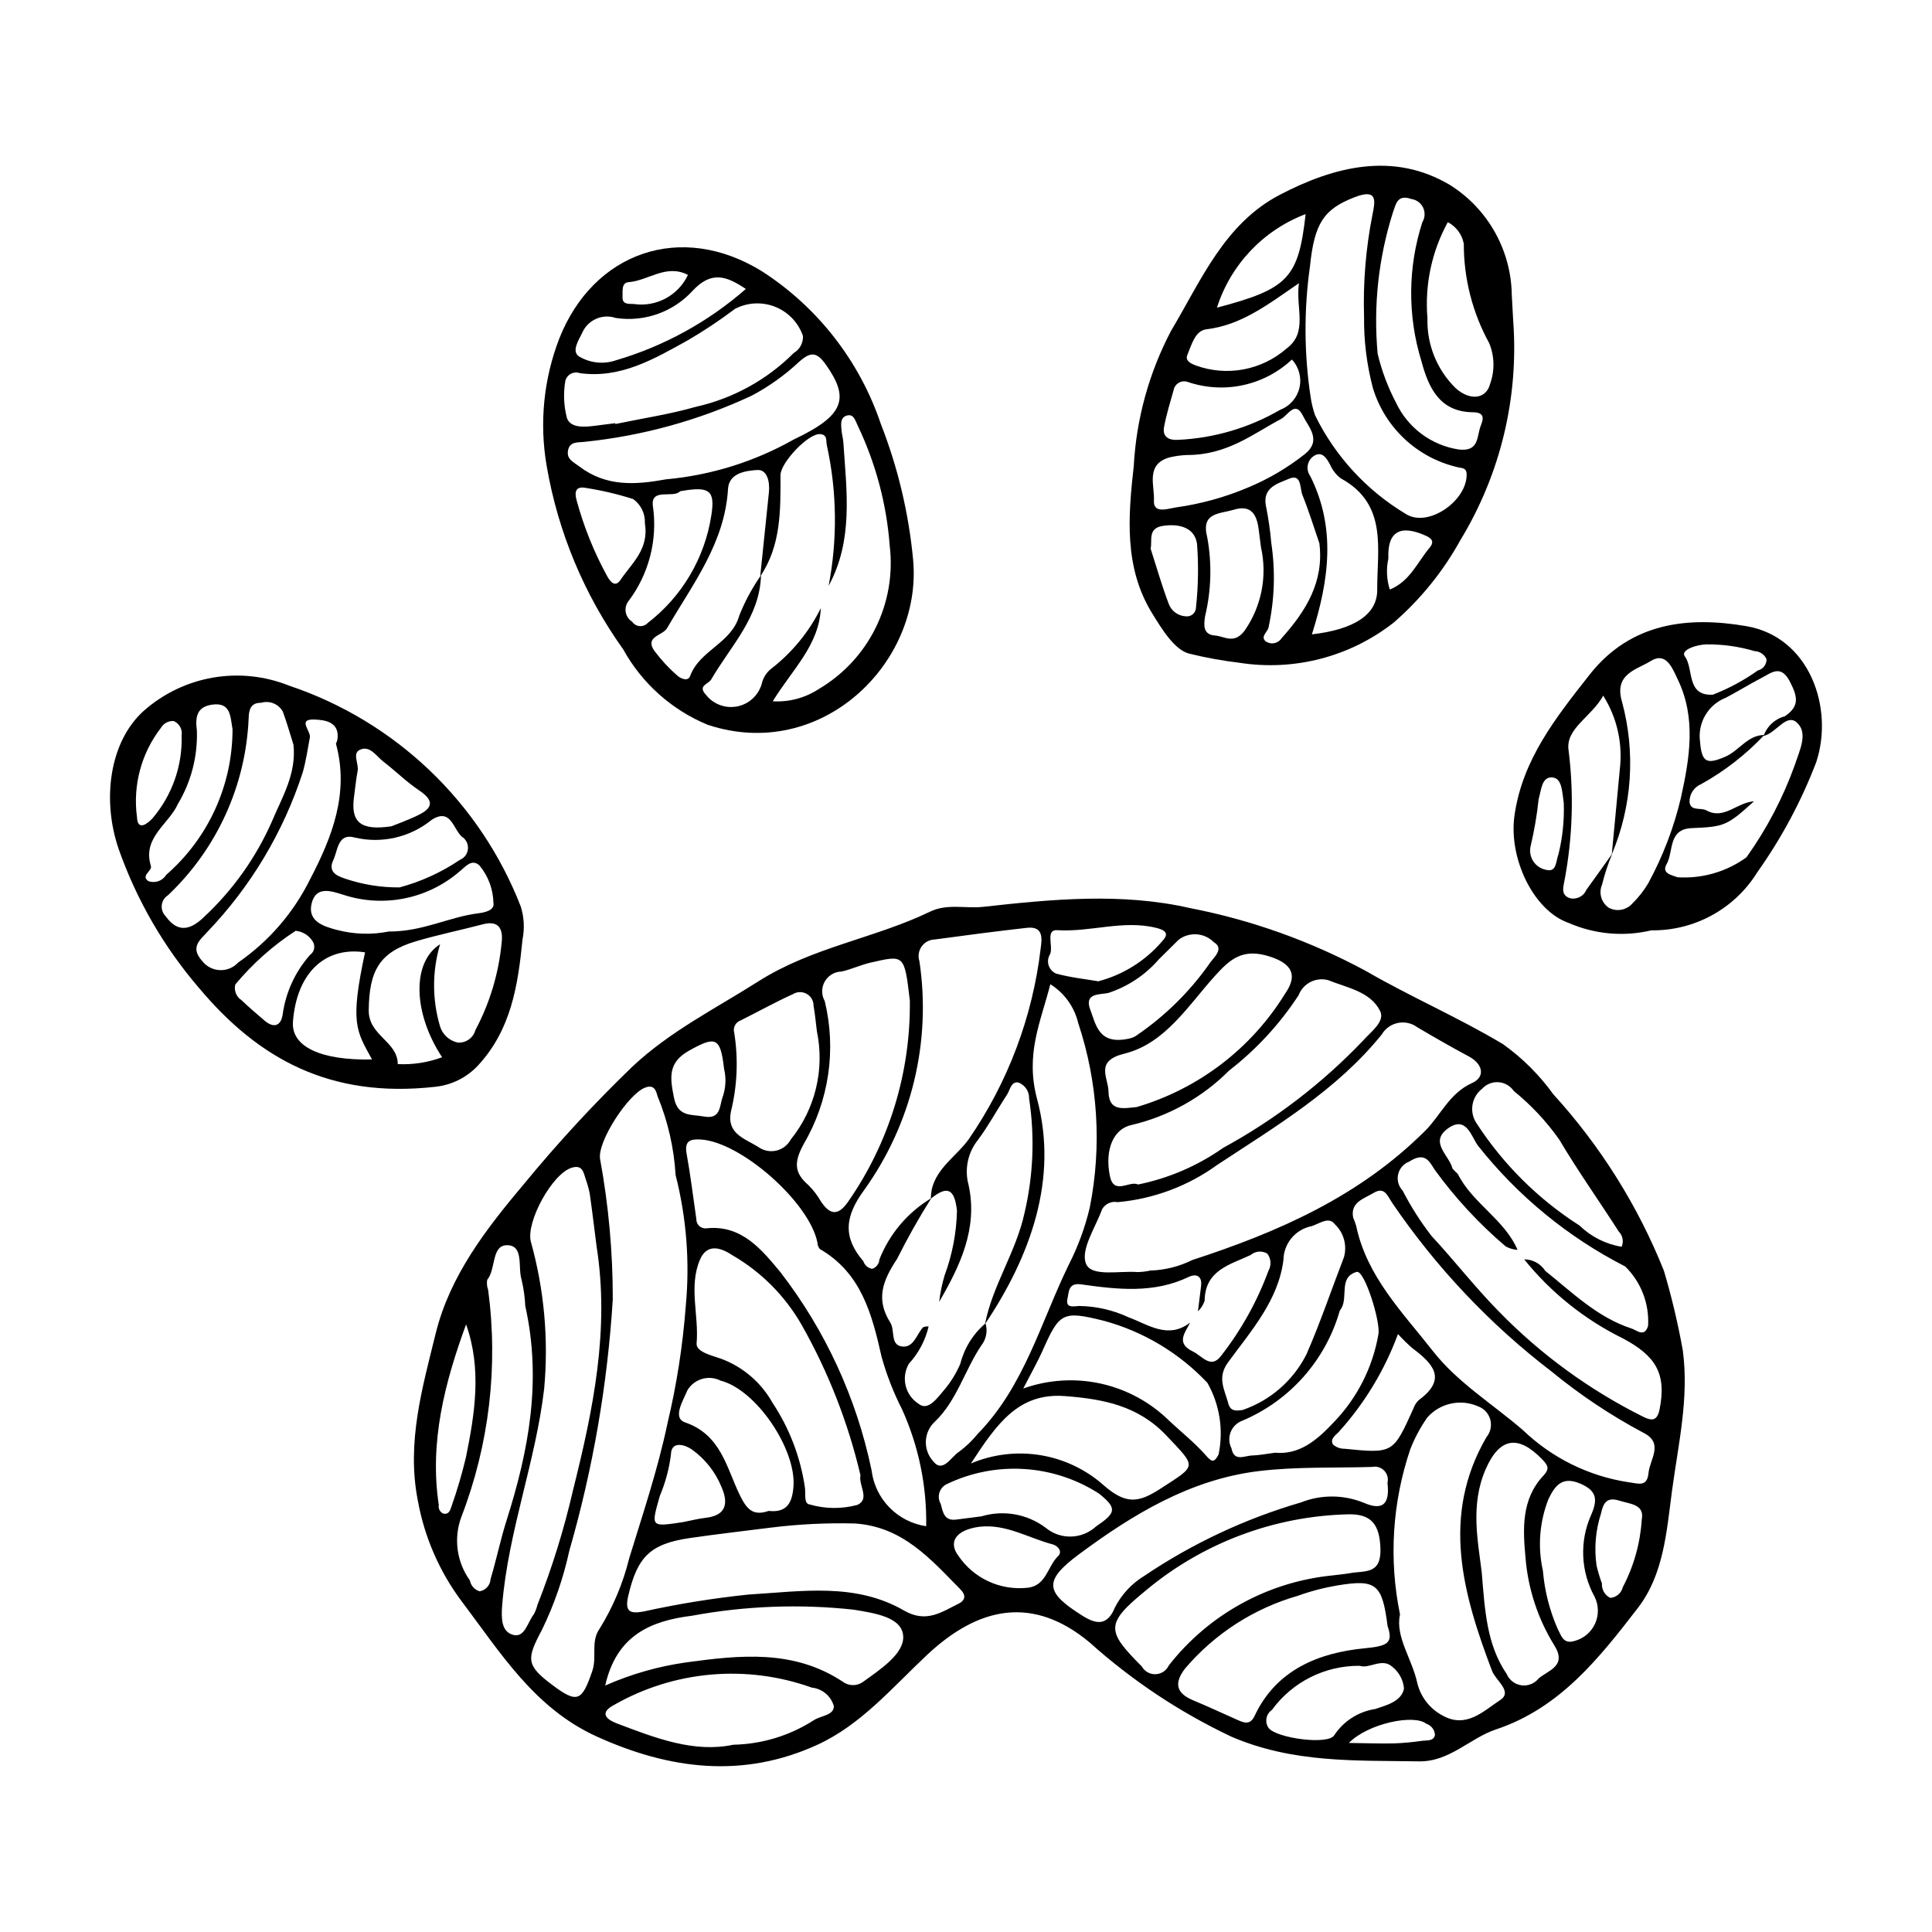
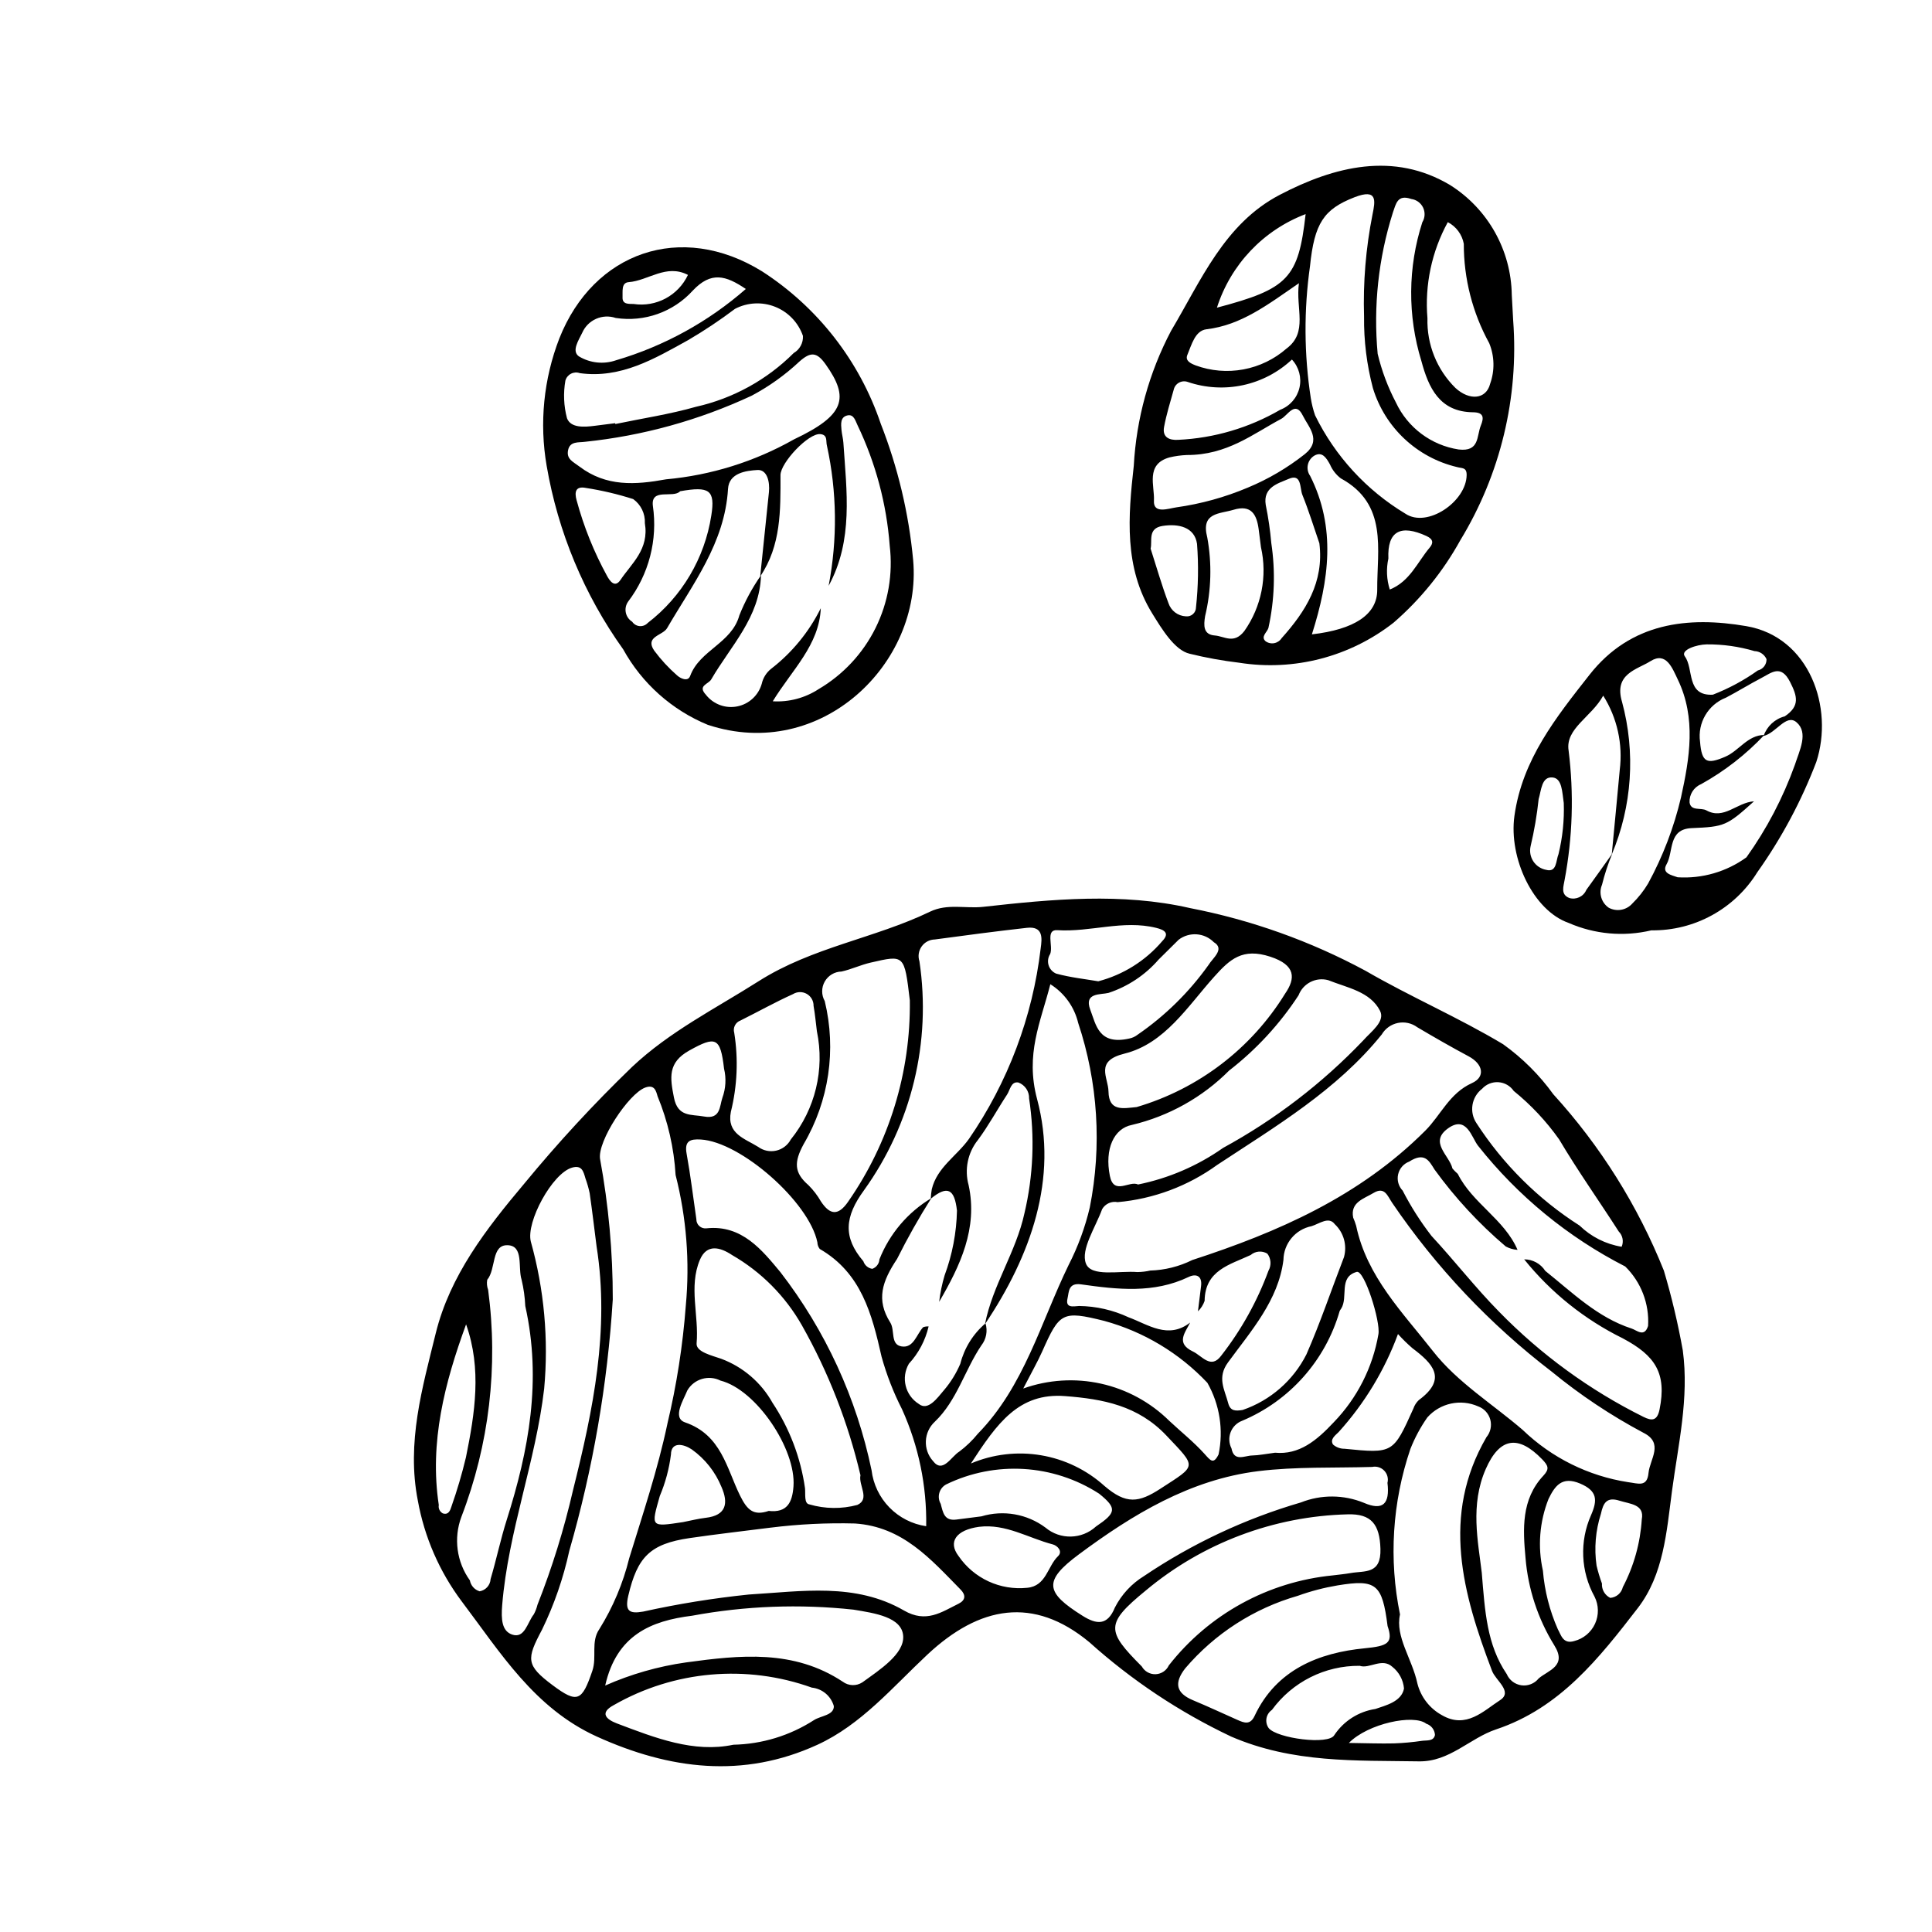
<svg xmlns="http://www.w3.org/2000/svg" fill="#000000" width="800px" height="800px" version="1.1" viewBox="144 144 512 512">
  <g>
    <path d="m589.96 501.88c1.703 12.672-1.234 24.965-2.875 37.328-1.426 10.762-2.199 22.074-9.055 30.953-10.207 13.219-20.605 26.488-37.543 32.141-6.973 2.328-12.328 8.609-20.43 8.477-16.855-0.277-33.422 0.512-49.855-6.598v-0.004c-13.648-6.469-26.285-14.883-37.516-24.98-14.832-12.289-29.133-9.594-42.91 3.285-9.188 8.59-17.516 18.566-29.168 23.906-19.652 9.004-39.125 6.574-58.418-2.168-16.57-7.512-25.535-22.215-35.84-35.852v0.004c-5.898-7.883-9.879-17.031-11.625-26.723-3.023-15.375 1.203-29.879 4.75-44.309 3.762-15.301 13.422-27.742 23.391-39.582 8.938-10.867 18.488-21.215 28.609-30.984 9.992-9.426 22.109-15.465 33.547-22.727 14.273-9.062 30.727-11.344 45.441-18.441 4.617-2.227 9.418-0.762 14.113-1.285 18.25-2.031 36.723-3.797 54.77 0.328 16.262 3.152 31.949 8.758 46.531 16.617 11.914 6.91 24.668 12.395 36.473 19.473h-0.004c5.121 3.668 9.613 8.141 13.293 13.25 12.488 13.699 22.414 29.531 29.305 46.742 2.066 6.949 3.738 14.012 5.016 21.148zm-130.55-7.398c-1.34 2.707-3.902 5.477 0.734 7.684 2.441 1.164 4.762 4.801 7.496 1.09 5.316-6.812 9.543-14.41 12.527-22.523 0.801-1.426 0.684-3.195-0.309-4.504-1.398-0.848-3.184-0.699-4.426 0.367-5.516 2.578-12.105 4.019-12.195 12.145-0.363 1.051-0.969 2.008-1.77 2.781 0.273-2.227 0.539-4.453 0.824-6.676 0.355-2.773-1.344-3.371-3.277-2.445-9.277 4.449-18.918 3.324-28.527 1.969-3.426-0.484-3.191 2.051-3.582 3.719-0.617 2.644 1.52 2.109 3.055 2.012h0.004c4.531 0.055 8.996 1.074 13.105 2.992 5.191 1.902 10.492 5.953 16.34 1.391zm86.758-19.254c-1.098-0.07-2.164-0.379-3.129-0.902-7.086-6.019-13.426-12.867-18.879-20.398-1.461-2.344-2.625-4.684-6.707-2.09-1.484 0.562-2.586 1.832-2.934 3.379-0.348 1.547 0.102 3.164 1.199 4.309 2.176 4.234 4.738 8.258 7.656 12.02 6.098 6.566 11.609 13.691 17.891 20.066 11.102 11.383 24.047 20.812 38.285 27.887 2.188 1.078 3.637 1.098 4.258-2.012 1.902-9.512-1.082-14.199-9.707-18.785v-0.004c-10.148-4.992-19.082-12.145-26.176-20.957 2.262 0 4.363 1.148 5.582 3.051 7.184 5.746 13.844 12.355 22.887 15.285 1.367 0.441 3.375 2.449 4.359-0.676l0.004-0.004c0.359-5.883-1.852-11.633-6.055-15.766-15.148-7.746-28.457-18.66-39.016-32.008-1.695-2.168-3.008-8.113-7.922-4.609-5.156 3.68 0.324 7.125 1.152 10.656l0.004 0.004c0.434 0.508 0.906 0.984 1.41 1.422 3.894 7.809 12.348 12.02 15.836 20.133zm-141.14 19.684c2.008-10.324 8.246-19.141 10.465-29.406v0.004c2.352-9.965 2.769-20.285 1.227-30.406 0.059-1.867-1.078-3.566-2.828-4.227-1.969-0.352-2.195 1.961-3.008 3.199-2.625 3.992-4.902 8.234-7.746 12.059v-0.004c-2.68 3.359-3.586 7.797-2.445 11.941 2.484 11.449-2.234 21.367-7.805 30.926v-0.004c0.277-2.375 0.758-4.723 1.445-7.016 2.039-5.492 3.148-11.293 3.273-17.152-0.641-5.723-2.5-6.785-6.945-3.144 0.035-0.844 0.125-1.688 0.27-2.523 1.387-5.801 6.633-8.812 9.84-13.324v0.004c10.352-15.035 16.879-32.367 19.016-50.492 0.395-2.789 0.691-5.949-3.672-5.461-8.141 0.91-16.266 1.992-24.387 3.086-1.395 0.031-2.688 0.723-3.488 1.859-0.805 1.141-1.02 2.59-0.582 3.914 3.195 21.367-2.074 43.137-14.684 60.68-5.121 7.012-5.637 12.441-0.176 18.82 0.344 1.062 1.258 1.844 2.363 2.012 1.082-0.379 1.832-1.371 1.895-2.516 2.68-6.766 7.512-12.465 13.75-16.211-3.293 5.211-6.32 10.582-9.074 16.098-3.953 5.934-5.621 10.809-1.805 16.852 1.309 2.07-0.047 5.84 2.992 6.336 3.203 0.523 3.945-3.168 5.711-5.078v-0.004c0.465-0.172 0.965-0.246 1.461-0.211-0.863 3.691-2.664 7.098-5.231 9.887-2.137 3.676-0.98 8.379 2.617 10.641 2.461 1.969 4.898-1.535 6.75-3.719v0.004c1.754-2.078 3.188-4.406 4.258-6.906 1.062-4.184 3.398-7.938 6.684-10.734 0.613 2.012 0.203 4.195-1.098 5.848-4.422 6.562-6.484 14.629-12.312 20.203-3.004 2.762-3.223 7.43-0.488 10.461 2.586 3.375 4.801-1.223 6.981-2.543 1.816-1.363 3.453-2.941 4.883-4.703 12.301-12.598 16.656-29.496 24.062-44.727 2.481-4.84 4.363-9.961 5.609-15.258 3.227-16.285 2.168-33.129-3.078-48.883-1.016-4.254-3.668-7.941-7.379-10.262-2.594 10.148-6.695 18.531-3.504 30.465 5.629 21.027-1.641 41.465-13.816 59.617zm-81.988-39.52c-0.426-7.184-2.043-14.242-4.785-20.895-0.387-1.355-0.797-3.184-3.258-2.281-4.434 1.625-12.699 14.23-11.977 18.902 2.262 12.285 3.391 24.754 3.371 37.246-1.402 22.562-5.266 44.902-11.523 66.621-1.57 7.227-3.996 14.242-7.227 20.898-4.125 7.769-4.328 9.383 2.828 14.727 6.562 4.902 7.777 4.215 10.508-3.82 1.262-3.707-0.477-7.723 1.879-11.094 3.598-5.789 6.258-12.113 7.887-18.73 3.625-11.793 7.543-23.426 10.113-35.598l-0.004-0.004c2.465-10.316 4.102-20.816 4.894-31.395 1.082-11.598 0.168-23.293-2.707-34.578zm125.77 25.324-0.004-0.004c3.883-0.113 7.691-1.066 11.168-2.793 22.777-7.414 44.309-16.844 61.754-34.293 4.086-4.09 6.394-9.918 12.355-12.594 3.594-1.613 3-5.023-0.879-7.094-4.606-2.461-9.137-5.066-13.633-7.723v-0.004c-1.473-1.078-3.332-1.484-5.121-1.117-1.789 0.367-3.34 1.473-4.269 3.047-11.906 14.773-28.066 24.32-43.551 34.535v-0.004c-7.754 5.637-16.895 9.059-26.441 9.91-1.625-0.324-3.277 0.418-4.109 1.852-1.77 4.852-5.734 10.707-4.301 14.414 1.406 3.644 8.844 1.867 13.66 2.262 1.133-0.016 2.262-0.148 3.367-0.395zm53.801-14.027h-0.004c0.312 0.707 0.578 1.434 0.793 2.176 2.824 13.465 12.332 22.961 20.328 33.176 6.539 8.355 15.832 14.023 23.852 20.945h-0.004c7.652 7.356 17.383 12.176 27.867 13.801 2.637 0.312 5.066 1.461 5.43-2.43 0.34-3.648 4.195-7.918-1.398-10.68h0.004c-8.598-4.578-16.719-9.992-24.25-16.168-16.383-12.543-30.648-27.633-42.254-44.695-1.32-1.938-2.008-4.441-4.981-2.664-2.586 1.551-6.195 2.465-5.387 6.539zm-113.16 81.773c0.184-10.668-2-21.242-6.394-30.969-2.277-4.453-4.094-9.125-5.43-13.945-2.551-11.297-5.367-22.203-16.395-28.566h0.004c-0.391-0.504-0.605-1.117-0.621-1.75-2.188-10.691-20.312-26.645-30.918-27.25-2.75-0.156-4.363 0.324-3.738 3.754 1.047 5.758 1.734 11.578 2.586 17.371h-0.004c-0.012 0.695 0.281 1.363 0.801 1.828 0.52 0.465 1.219 0.676 1.91 0.582 9.398-1.004 14.789 5.891 19.57 11.625 11.922 15.441 20.18 33.387 24.152 52.484 0.449 3.719 2.113 7.188 4.731 9.867 2.617 2.68 6.043 4.426 9.746 4.969zm-87.344-74.098c-0.602-4.719-1.16-9.441-1.836-14.152v0.004c-0.281-1.34-0.656-2.652-1.125-3.938-0.523-1.781-0.906-3.617-3.578-2.836-5.215 1.527-12.203 14.395-10.898 19.574v0.004c3.543 12.672 4.742 25.883 3.539 38.988-2.25 19.359-9.52 37.77-11.125 57.355-0.312 3.812-0.082 6.894 2.652 7.82 3.34 1.129 4.031-3.25 5.723-5.363 0.434-0.801 0.762-1.652 0.977-2.535 3.894-9.879 7.047-20.035 9.422-30.387 5.32-21.246 9.727-42.48 6.25-64.535zm212.91 97.492c-1.316 5.918 3.211 11.715 4.609 18.285h-0.004c0.906 3.582 3.266 6.629 6.512 8.402 6.426 3.734 11.047-1.172 15.387-3.973 3.5-2.258-1.137-5.184-2.113-7.762-7.789-20.504-13.566-41.129-1.492-61.93v-0.004c1.078-1.289 1.461-3.019 1.031-4.644-0.434-1.625-1.625-2.938-3.203-3.519-4.652-2.07-10.109-0.887-13.488 2.926-1.82 2.602-3.328 5.41-4.492 8.363-4.797 14.117-5.746 29.254-2.746 43.855zm-166.8-23.016c-7.152 0.914-14.324 1.723-21.457 2.766-10.504 1.539-13.852 5.023-16.254 15.27-0.961 4.102 0.273 4.856 3.926 4.215h0.004c9.234-2.043 18.578-3.551 27.984-4.523 14.027-0.844 28.246-3.223 41.156 4.238 5.867 3.391 9.863 0.457 14.434-1.797 1.875-0.926 2.008-2.285 0.543-3.773-7.926-8.059-15.312-16.652-27.988-17.496-7.465-0.195-14.938 0.176-22.348 1.102zm97.367-90.93c8.109-1.641 15.789-4.949 22.555-9.707 13.77-7.512 26.293-17.113 37.121-28.465 2.043-2.34 5.898-5.012 4.469-7.848-2.59-5.133-8.766-6.129-13.746-8.137h-0.004c-3.254-0.879-6.648 0.852-7.844 4.004-4.981 7.625-11.199 14.367-18.395 19.945-7.082 7.109-16.012 12.102-25.777 14.414-4.766 0.938-7.266 6.336-5.84 13.504 1.051 5.262 5.219 1.145 7.461 2.289zm-73.551 77.039c-3.269-13.914-8.5-27.293-15.527-39.734-4.398-7.742-10.785-14.168-18.496-18.609-3.176-2.113-6.711-3.047-8.539 1.281-3 7.121-0.211 14.723-0.863 22.117-0.203 2.289 4.144 3.238 6.519 4.086 5.773 2.152 10.594 6.289 13.598 11.668 4.516 6.809 7.461 14.535 8.609 22.621 0.172 1.512-0.309 4.113 1.172 4.301v0.004c4.137 1.207 8.527 1.258 12.695 0.141 3.461-1.586 0.254-5.199 0.832-7.875zm13.082-125.84c-1.457-12.215-1.422-12.062-10.387-10.008-2.672 0.613-5.121 1.797-7.715 2.367-1.844 0.039-3.531 1.047-4.445 2.648-0.91 1.605-0.914 3.57-0.004 5.176 3.133 12.879 1.129 26.473-5.582 37.902-2.59 4.789-2.574 7.566 1.285 10.906 1.285 1.285 2.394 2.731 3.297 4.309 2.394 3.609 4.574 3.844 7.188 0.074v-0.004c10.891-15.648 16.613-34.309 16.363-53.371zm112.06 152.39c1.582-0.203 3.176-0.34 4.742-0.617 3.766-0.668 8.121 0.406 7.914-6.426-0.195-6.504-2.426-9.324-8.66-9.141-19.617 0.488-38.492 7.609-53.543 20.199-10.805 8.844-10.41 10.699-1.027 20.129h-0.004c0.746 1.312 2.16 2.102 3.668 2.039 1.508-0.062 2.856-0.965 3.488-2.336 10.605-13.551 26.297-22.168 43.422-23.848zm14.516-24.52v-0.004c0.293-1.152-0.031-2.375-0.855-3.234s-2.035-1.23-3.199-0.988c-10.074 0.309-20.238-0.109-30.199 1.121-18.035 2.223-33.273 11.48-47.484 22.02-9.586 7.109-8.91 10.121 0.91 16.293 3.727 2.344 6.617 2.688 8.594-2.176v-0.004c1.758-3.434 4.426-6.316 7.715-8.332 12.77-8.613 26.793-15.195 41.578-19.512 5.356-2.125 11.328-2.09 16.664 0.09 5.055 2.191 6.945 0.32 6.277-5.277zm0.031 37.941c-1.426-11.172-3.012-12.445-13.25-10.773-3.586 0.602-7.113 1.523-10.535 2.758-11.633 3.336-22.023 10.035-29.867 19.254-2.941 3.816-2.465 6.527 2.113 8.434 3.973 1.652 7.871 3.481 11.805 5.223 1.754 0.777 3.34 1.375 4.484-1.066 5.777-12.332 17.129-16.77 29.195-17.938 6.133-0.59 7.598-1.402 6.055-5.894zm-207.34 15.773v-0.004c6.82-3.019 14.031-5.082 21.418-6.129 14.348-1.961 28.523-3.488 41.539 5.109 1.523 1.141 3.598 1.211 5.191 0.176 4.606-3.332 11.086-7.496 10.828-12.23-0.277-5.094-7.609-6.117-13.172-7.039h0.004c-14.262-1.543-28.676-1.004-42.781 1.609-10.91 1.352-20.004 5.133-23.027 18.504zm-21.18-100.6c-0.105-2.336-0.43-4.66-0.973-6.938-1.031-3.238 0.625-8.992-3.668-9.16-4.43-0.172-3.043 6.289-5.445 9.168v0.004c-0.156 0.883-0.074 1.793 0.242 2.637 2.723 20.344 0.281 41.043-7.094 60.199-2.098 5.629-1.25 11.938 2.258 16.816 0.246 1.375 1.246 2.496 2.586 2.894 1.609-0.27 2.816-1.621 2.906-3.25 1.551-5.211 2.648-10.559 4.293-15.734 5.824-18.363 9.305-36.906 4.894-56.637zm162.03-52.711c16.375-4.816 30.391-15.523 39.34-30.062 2.742-3.977 2.926-7.543-3.941-9.785-7.371-2.406-10.703 0.684-14.848 5.301-7.039 7.844-13.105 17.738-23.777 20.383-7.969 1.973-4.316 6.234-4.246 10.035 0.102 5.379 3.859 4.481 7.473 4.129zm-43.93 94.457c5.852-2.477 12.289-3.234 18.555-2.18 6.266 1.051 12.102 3.871 16.824 8.125 5.777 4.965 9.109 4.469 14.875 0.719 9.676-6.285 9.66-5.488 1.551-14.066-7.488-7.926-16.777-9.691-26.887-10.457-12.246-0.926-17.973 7.199-24.918 17.859zm135.38 28.941c0.844 10.25 1.332 19.086 6.609 26.859l0.004 0.004c0.684 1.609 2.168 2.742 3.902 2.981 1.734 0.238 3.469-0.453 4.562-1.816 2.519-2.18 7.617-3.242 4.141-8.781-4.332-7.004-6.945-14.93-7.621-23.137-0.703-7.684-1.152-15.527 4.727-21.816 1.656-1.773 1.328-2.629-0.312-4.332-6.363-6.586-11.285-5.797-14.957 2.57-4.18 9.523-2.027 19.203-1.055 27.473zm-198.34 45.594c7.586-0.152 14.98-2.41 21.359-6.519 1.852-1.195 5.316-1.262 5.277-3.711h-0.004c-0.754-2.676-3.062-4.617-5.828-4.902-17.312-6.211-36.48-4.527-52.449 4.606-3.918 2.082-2.035 3.809 0.773 4.875 10.211 3.871 20.422 7.871 30.871 5.652zm76.828-94.398c6.602-2.359 13.734-2.809 20.578-1.297s13.121 4.926 18.113 9.852c3.121 2.922 6.5 5.606 9.348 8.766 1.562 1.73 2.363 2.914 3.727 0.137 1.352-6.473 0.297-13.215-2.969-18.969-7.434-7.883-16.898-13.566-27.352-16.418-11.117-2.777-11.84-2.207-16.422 8.117-1.18 2.652-2.641 5.184-5.023 9.812zm-54.684-94.656c-0.289-2.25-0.484-4.516-0.883-6.746 0.027-1.309-0.664-2.527-1.801-3.18-1.137-0.648-2.535-0.629-3.652 0.059-4.727 2.133-9.266 4.68-13.914 6.992h0.004c-1.332 0.48-2.059 1.914-1.66 3.273 1.109 6.969 0.805 14.09-0.898 20.941-1.125 5.816 3.66 7.051 7.227 9.27h0.004c1.367 1.012 3.106 1.379 4.766 1.008 1.66-0.371 3.074-1.449 3.879-2.949 6.481-8.035 9.023-18.555 6.93-28.668zm112.83 100.34c7.34-2.519 13.406-7.809 16.902-14.738 3.703-8.438 6.641-17.207 9.965-25.812h-0.004c0.852-3.125-0.09-6.465-2.449-8.684-1.605-2.144-4.043-0.129-6.184 0.535l0.004-0.004c-4.266 0.859-7.356 4.574-7.426 8.926-1.332 10.719-8.578 18.812-14.688 27.168-2.977 4.074-0.887 7.199 0.043 10.789 0.566 2.191 2 2.102 3.836 1.82zm8.598 11.328c6.391 0.59 10.973-3.188 15.574-8.102 6.184-6.406 10.297-14.523 11.805-23.297 0.598-3.398-3.723-17.086-5.75-16.52-4.918 1.375-2.16 6.719-4.152 9.785v-0.004c-0.141 0.18-0.262 0.371-0.363 0.578-3.766 13.117-13.277 23.82-25.863 29.102-1.395 0.527-2.5 1.629-3.035 3.019-0.539 1.395-0.457 2.949 0.219 4.277 0.691 3.66 3.465 1.941 5.473 1.898 1.812-0.039 3.617-0.422 6.094-0.738zm91.836-54.582c0.594-1.375 0.293-2.977-0.766-4.039-5.238-8.164-10.867-16.09-15.809-24.426-3.402-4.805-7.445-9.121-12.02-12.824-0.926-1.355-2.422-2.207-4.059-2.32-1.633-0.109-3.231 0.535-4.332 1.75-2.82 2.18-3.461 6.172-1.469 9.129 7.055 10.891 16.367 20.137 27.309 27.117 3.051 2.969 6.941 4.93 11.145 5.613zm-226.04 70.008c4.883 0.543 6.262-2.231 6.57-6.519 0.707-9.844-9.836-25.59-19.328-28.016v0.004c-3.16-1.594-7.016-0.457-8.801 2.594-1.027 2.555-4.066 7.285-0.613 8.469 9.641 3.309 11.016 12.18 14.574 19.391 1.91 3.887 3.602 5.426 7.598 4.078zm56.383 1.438h-0.004c5.812-1.75 12.109-0.645 16.973 2.984 3.902 3.277 9.625 3.148 13.379-0.293 5.367-3.633 5.656-4.809 0.832-8.703-12.16-7.848-27.531-8.773-40.547-2.445-0.883 0.48-1.531 1.301-1.801 2.266-0.27 0.969-0.137 2.004 0.367 2.871 0.617 2.301 0.922 4.582 4.137 4.172 2.027-0.258 4.055-0.516 6.66-0.852zm148.79 14.398c0.445 5.352 1.781 10.594 3.953 15.508 0.836 1.438 1.336 4.055 4.356 3.137 2.434-0.617 4.461-2.305 5.508-4.59s1-4.922-0.129-7.168c-3.672-6.66-4.016-14.656-0.93-21.609 1.734-3.965 1.695-6.418-2.883-8.363-4.859-2.062-6.723 0.672-8.391 4.086-2.387 6.043-2.902 12.66-1.484 19zm-48.543 25.211h0.004c-9.188-0.09-17.855 4.262-23.273 11.684-0.762 0.52-1.281 1.324-1.445 2.234-0.16 0.91 0.051 1.844 0.59 2.594 2.223 2.719 15.93 4.551 17.387 1.848v0.004c2.488-3.742 6.441-6.254 10.883-6.926 2.602-0.918 6.926-1.879 7.586-5.418-0.195-2.277-1.328-4.375-3.125-5.785-2.715-2.441-6.082 0.645-8.602-0.234zm-61.102-166.23c0.824-0.16 1.598-0.512 2.258-1.035 7.277-5.004 13.625-11.246 18.754-18.438 1.086-1.836 4.461-4.25 1.422-6.066-2.504-2.527-6.492-2.805-9.32-0.652-1.785 1.727-3.508 3.523-5.297 5.246-3.555 4.098-8.148 7.152-13.301 8.848-2.043 0.516-6.57-0.141-4.82 4.453 1.527 4.004 2.215 9.453 10.305 7.644zm71.238 78.309c-3.535 9.586-8.875 18.406-15.734 25.984-0.867 0.867-2.371 1.906-1.469 3.301h0.004c0.832 0.73 1.906 1.125 3.012 1.113 12.91 1.281 12.906 1.262 18.277-10.668v-0.004c0.293-0.848 0.785-1.617 1.438-2.234 7.691-5.644 3.644-9.723-1.703-13.742-1.352-1.172-2.629-2.426-3.824-3.75zm-79.422-93.484c6.613-1.73 12.531-5.449 16.961-10.652 2.039-2.113 0.582-2.961-1.602-3.504-8.777-2.18-17.422 1.176-26.219 0.609-3.215-0.207-1.039 4.148-1.887 6.305v0.004c-0.57 0.879-0.727 1.965-0.422 2.969 0.305 1.004 1.039 1.82 2.004 2.234 3.859 1.051 7.894 1.469 11.164 2.035zm-167.54 90.918c-5.688 15.543-9.738 31.227-7.234 47.867l0.004-0.004c-0.172 0.895 0.258 1.793 1.059 2.227 1.543 0.488 1.977-0.82 2.297-1.824h-0.004c1.508-4.273 2.789-8.621 3.84-13.027 2.371-11.684 4.234-23.43 0.039-35.238zm135.96 53.648c-6.047 0.82-8.336 3.965-5.441 7.758 1.988 2.906 4.731 5.223 7.93 6.703 3.195 1.477 6.734 2.066 10.238 1.703 5.09-0.461 5.367-5.668 8.188-8.379 1.352-1.301-0.223-2.816-1.359-3.113-6.484-1.68-12.473-5.535-19.555-4.672zm-78.438-1.25c1.996-0.387 3.977-0.902 5.992-1.137 5.527-0.637 6.008-3.941 4.188-8.141h-0.004c-1.625-4.008-4.359-7.469-7.883-9.98-2.047-1.395-5.469-2.215-5.523 1.348v0.004c-0.473 3.781-1.469 7.481-2.953 10.992-2.34 8.277-2.504 8.23 6.18 6.914zm242.07 11.539-0.004-0.004c0.383 1.609 0.859 3.195 1.43 4.75-0.105 1.598 0.766 3.098 2.199 3.801 1.613-0.125 2.961-1.277 3.332-2.852 2.922-5.566 4.633-11.684 5.023-17.957 0.762-4.008-3.106-4.055-5.871-4.938-3.441-1.098-4.34 0.602-4.957 3.465-1.422 4.43-1.82 9.125-1.156 13.73zm-231.23-131.71c-0.957-8.375-2.238-8.68-9.211-4.801-5.746 3.195-5.102 7.203-4.066 12.465 1.027 5.231 4.566 4.398 8.012 5.027 4.371 0.797 4.066-2.734 4.82-4.941v-0.004c0.91-2.481 1.066-5.176 0.445-7.746zm165.59 178.7c4.75 0.059 8.359 0.203 11.965 0.117 2.5-0.09 4.988-0.32 7.461-0.688 1.25-0.168 3.031 0.18 3.387-1.543-0.074-1.379-0.996-2.562-2.309-2.984-3.293-2.602-15.438-0.07-20.504 5.098z" />
    <path d="m545.01 228.96c1.523 20.387-3.375 40.738-14.008 58.203-4.559 8.266-10.543 15.66-17.68 21.844-11.574 9.074-26.406 12.922-40.934 10.621-4.418-0.527-8.797-1.32-13.121-2.383-3.949-0.906-7.34-6.5-9.922-10.688-7.516-12.172-6.375-25.727-4.883-39.102 0.684-12.496 4.051-24.699 9.879-35.773 7.938-13.301 14.094-28.367 28.809-36.051 14.504-7.578 30.215-11.5 45.16-2.578 10.016 6.316 16.16 17.266 16.328 29.105 0.137 2.266 0.246 4.535 0.371 6.801zm-53.633 20.562c0.246 1.547 0.625 3.07 1.137 4.551 5.301 10.805 13.609 19.852 23.922 26.055 5.793 3.894 16.176-3.199 16.242-10.246 0.02-2.117-1.285-1.73-2.578-2.113-10.613-2.519-19.09-10.484-22.266-20.922-1.625-6.164-2.414-12.523-2.344-18.902-0.285-9.094 0.469-18.191 2.242-27.117 0.711-3.516 1.434-6.961-4.762-4.559-8.176 3.168-10.648 6.922-11.805 18.266v-0.004c-1.648 11.613-1.578 23.402 0.211 34.992zm17.723-11.754h-0.004c1.07 4.488 2.699 8.828 4.844 12.914 3.117 6.648 9.344 11.312 16.605 12.434 5.609 0.668 4.742-3.539 5.894-6.356 0.816-1.992 0.863-3.477-2.059-3.504-8.898-0.082-11.801-6.519-13.699-13.582-3.691-11.996-3.602-24.84 0.254-36.785 0.715-1.172 0.789-2.625 0.203-3.867-0.59-1.238-1.766-2.098-3.125-2.285-3.691-1.285-4.047 1.234-4.91 3.664h0.004c-3.816 12.066-5.18 24.77-4.012 37.367zm-17.43 74.344c11.168-1.285 17.348-5.231 17.309-11.812-0.066-10.73 2.883-22.676-9.629-29.516l-0.004 0.004c-1.266-0.965-2.262-2.238-2.887-3.703-0.949-1.703-2.016-3.488-4.09-2.367-0.906 0.527-1.551 1.41-1.773 2.438-0.223 1.023-0.004 2.094 0.602 2.949 6.914 13.734 5.039 27.602 0.469 42.008zm-33.168-47.527c-1.531 0.062-3.051 0.273-4.543 0.625-6.488 1.797-3.93 7.578-4.152 11.469-0.207 3.606 3.801 2.086 5.953 1.773 6.5-0.914 12.852-2.668 18.898-5.219 5.43-2.25 10.523-5.242 15.137-8.887 4.59-3.691 0.961-7.168-0.539-10.219-2.008-4.082-3.981-0.047-5.699 0.867-7.527 4-14.352 9.633-25.055 9.59zm69.18-61.711c-4.258 7.773-6.137 16.629-5.394 25.461-0.195 6.926 2.492 13.621 7.426 18.484 3.707 3.402 8.121 3.066 9.188-1.105h-0.004c1.254-3.492 1.172-7.324-0.234-10.758-4.438-8.07-6.758-17.133-6.742-26.344-0.453-2.465-2.016-4.582-4.238-5.738zm-49.516 86.129c-0.203-1.578-0.398-3.156-0.605-4.734-0.516-3.914-1.957-6.602-6.66-5.172-3.691 1.125-8.684 0.66-6.977 7.277l0.004-0.004c1.273 6.938 1.082 14.062-0.562 20.918-0.398 2.461-0.531 4.891 2.586 5.125 2.543 0.191 5.027 2.383 7.797-1.164v0.004c4.555-6.457 6.16-14.543 4.418-22.25zm8.207-49.715v-0.004c-3.629 3.394-8.113 5.742-12.969 6.789-4.859 1.047-9.91 0.754-14.617-0.844-0.77-0.281-1.625-0.219-2.344 0.18-0.719 0.395-1.23 1.082-1.402 1.887-0.914 3.269-1.934 6.527-2.551 9.859-0.512 2.754 1.418 3.562 3.754 3.406h-0.004c9.527-0.445 18.801-3.184 27.043-7.973 2.559-0.977 4.465-3.164 5.086-5.828 0.621-2.668-0.129-5.469-1.996-7.477zm7.269 48.668c-1.477-4.281-2.805-8.621-4.5-12.812-0.707-1.746-0.141-5.758-3.606-4.242-2.691 1.176-6.887 2.16-6.098 6.926v-0.008c0.684 3.336 1.172 6.711 1.469 10.105 1.125 7.488 0.863 15.117-0.77 22.512-0.379 1.168-2.109 2.301-0.738 3.504 0.668 0.477 1.496 0.656 2.301 0.5 0.801-0.156 1.504-0.633 1.945-1.32 6.379-7.121 11.289-14.867 10-25.168zm-5.414-68.906c-8.414 5.809-15.348 11.125-24.496 12.211-3.035 0.359-3.941 4.125-5.062 6.773-0.664 1.566 0.84 2.281 2.188 2.797l-0.004 0.004c4.051 1.484 8.426 1.852 12.664 1.066 4.242-0.789 8.191-2.699 11.438-5.539 5.769-4.309 2.356-10.594 3.273-17.312zm-21.73 6.488c18.918-4.988 21.594-7.824 23.508-24.797h-0.004c-11.203 4.254-19.855 13.383-23.504 24.797zm-17.574 63.848c1.629 5.066 2.984 9.832 4.731 14.449 0.66 2.008 2.488 3.398 4.598 3.5 0.688 0.086 1.379-0.129 1.895-0.59 0.516-0.461 0.809-1.121 0.805-1.812 0.605-5.582 0.699-11.207 0.273-16.805-0.641-4.438-4.891-5.406-9.121-4.75-4.055 0.629-2.668 4.039-3.18 6.008zm63.383 10.848c5.316-2.121 7.32-7.246 10.574-11.113 0.93-1.105 1.082-2.18-0.836-3.062-6.875-3.164-10.422-1.309-10.109 5.961-0.602 2.723-0.473 5.555 0.371 8.215z" />
-     <path d="m259.26 432.02c-27.656 3.086-46.664-7.301-62.5-26.176h-0.004c-9.305-10.828-16.52-23.289-21.277-36.75-4.531-13.066-2.5-28.574 6.668-36.758 5.176-4.562 11.516-7.598 18.316-8.766 6.801-1.168 13.789-0.426 20.191 2.152 28.129 9.43 50.613 30.875 61.359 58.531 0.883 2.84 1.039 5.856 0.453 8.77-1.191 12.027-2.981 23.812-11.758 33.305v0.004c-2.992 3.231-7.066 5.254-11.449 5.688zm-26.234-90.945c0.176-0.344 0.309-0.711 0.395-1.086 0.715-4.902-3.731-5.215-6.164-5.305-4.535-0.164-0.828 3.051-1.141 4.731-0.578 3.102-1.027 6.25-1.887 9.277-5.129 15.801-13.762 30.238-25.254 42.238-1.934 2.199-4.731 4.066-1.344 7.801 1.129 1.43 2.828 2.293 4.652 2.363 1.82 0.07 3.582-0.66 4.816-2 8.145-5.625 14.715-13.234 19.094-22.109 5.711-10.961 10.445-22.707 6.832-35.91zm27.605 53.152c-2.106 7.055-2.125 14.57-0.055 21.637 0.629 2.254 2.473 3.965 4.769 4.426 2.129 0.148 4.07-1.227 4.633-3.289 3.84-7.211 6.207-15.113 6.969-23.246 0.398-3.32-0.574-5.973-4.996-4.805-5.887 1.551-11.867 2.769-17.703 4.492-9.812 2.898-12.402 7.93-12.531 18.262-0.086 6.773 7.676 8.242 7.695 14.293h-0.004c4 0.199 8-0.418 11.754-1.816-7.66-11.617-8.129-25.117-0.531-29.953zm-38.863-52.887c-0.875-2.75-1.723-5.789-2.812-8.742-1.129-2.047-3.535-3.027-5.769-2.348-2.695-0.047-3.242 1.773-3.293 4.117-0.758 17.809-8.422 34.625-21.371 46.879-0.926 0.582-1.539 1.559-1.656 2.644-0.117 1.09 0.27 2.172 1.047 2.938 3.434 4.828 6.973 3.258 10.145 0.191 7.672-7.148 13.805-15.781 18.023-25.375 2.68-6.379 6.519-12.594 5.688-20.305zm25.293 49.516c8.91 0.062 15.961-3.859 23.648-4.816 1.82-0.227 4.43-0.789 4.059-2.785h-0.004c-0.082-3.641-1.398-7.144-3.738-9.938-2.09-1.836-3.746 0.469-5.266 1.652-8.457 7.289-20.109 9.629-30.727 6.172-3.234-1.012-7.32-2.492-8.465 2.348-1.129 4.762 3.398 6.055 6.621 6.926v-0.004c4.531 1.207 9.273 1.359 13.871 0.445zm-41.438-53.617c-0.594-3.394-0.473-7.129-5.273-6.519-4.168 0.527-4.664 3.231-4.168 6.922h-0.004c0.219 6.801-1.52 13.52-5.004 19.363-2.426 5.449-9.52 8.93-7.188 16.477 0.406 1.316-2.769 2.559-0.691 4.008 1.773 0.672 3.773-0.023 4.75-1.648 11.176-9.715 17.586-23.797 17.578-38.602zm35.121 59.141c-10.68-1.633-18.137 5.543-19.109 18.391-0.496 6.566 7.309 10.289 20.961 10-4.129-7.566-5.934-9.473-1.852-28.391zm9.145-17.207c5.703-1.531 11.109-4.004 15.996-7.309 1.211-0.496 2.035-1.633 2.133-2.934 0.098-1.301-0.547-2.551-1.664-3.223-2.301-2.121-2.887-7.703-7.992-4.418v0.004c-5.68 4.613-13.176 6.34-20.305 4.676-4.559-1.301-4.492 3.336-5.731 5.969-1.41 2.992 0.715 4.109 2.957 4.852 4.699 1.617 9.637 2.422 14.605 2.383zm-2.156-16.195c1.406-0.57 3.957-1.492 6.41-2.621 3.809-1.75 5.758-3.676 0.941-6.891-3.359-2.242-6.262-5.156-9.48-7.625-1.879-1.441-3.547-4.375-6.211-3.144-2.121 0.98-0.246 3.695-0.617 5.613-0.43 2.219-0.621 4.481-0.938 6.719-0.965 6.785 1.598 9.188 9.895 7.949zm-25.383 27.695c-6.016 3.914-11.41 8.711-15.996 14.23-0.395 1.59 0.262 3.254 1.637 4.148 1.969 1.867 4.035 3.641 6.102 5.406 2.438 2.082 4.336 1.48 4.816-1.578l-0.004-0.004c0.801-5.879 3.332-11.387 7.269-15.824 1.18-0.828 1.469-2.449 0.652-3.633-0.988-1.559-2.641-2.574-4.477-2.746zm-30.215-51.754c0.273-1.617-0.605-3.211-2.117-3.844-1.391-0.07-2.703 0.645-3.398 1.852-5.176 6.715-7.449 15.219-6.316 23.617 0.16 4.004 3.055 1.496 4.148 0.27 5.184-6.094 7.922-13.895 7.684-21.895z" />
    <path d="m288.87 267.46c-1.965-11.355-0.801-23.031 3.359-33.777 9.07-22.891 32.25-31.023 53.68-17.801h0.004c14.762 9.512 25.863 23.75 31.488 40.391 4.543 11.594 7.438 23.77 8.594 36.168 2.449 27.383-24.449 53.547-54.402 43.652v0.004c-9.539-3.926-17.457-10.988-22.441-20.016-10.344-14.469-17.277-31.094-20.281-48.621zm72.648 37.711c-0.414 9.812-7.621 16.32-12.727 24.676 4.289 0.258 8.547-0.871 12.145-3.219 6.496-3.816 11.742-9.441 15.09-16.191s4.652-14.332 3.758-21.812c-0.832-11.078-3.723-21.906-8.523-31.926-0.57-1.168-0.977-2.965-2.637-2.621-1.977 0.41-1.762 2.305-1.621 3.871 0.102 1.129 0.426 2.238 0.5 3.367 0.852 12.859 2.684 25.828-3.906 37.926l-0.004 0.004c2.367-12.277 2.219-24.906-0.445-37.121-0.34-1.191 0.289-2.871-1.742-3.082-3.129-0.328-10.574 7.582-10.57 10.875 0.016 9.285 0.18 18.641-5.375 26.836 0.77-7.441 1.539-14.883 2.312-22.324 0.281-2.711-0.453-6.027-3.051-5.875-2.922 0.172-7.535 0.727-7.789 5-0.855 14.375-9.355 25.223-16.152 36.914-1.16 1.992-6.016 2.191-3.371 6.008v-0.008c1.758 2.359 3.758 4.527 5.969 6.469 0.926 0.871 2.93 1.809 3.516 0.211 2.516-6.871 11-8.652 13.043-16.074 1.492-3.746 3.418-7.309 5.734-10.609-0.32 11.137-8.059 18.742-13.188 27.582-0.754 1.301-3.703 1.625-1.398 4.082l-0.004 0.004c1.969 2.504 5.172 3.691 8.293 3.07 3.125-0.617 5.633-2.938 6.496-6 0.348-1.551 1.211-2.941 2.449-3.938 5.566-4.293 10.078-9.797 13.199-16.094zm-54.492-49.02 0.043 0.219c7.133-1.492 14.387-2.574 21.375-4.57h0.004c9.809-2.199 18.789-7.141 25.895-14.246 1.602-0.934 2.547-2.684 2.445-4.535-1.215-3.519-3.902-6.332-7.359-7.711-3.457-1.379-7.344-1.18-10.645 0.539-3.977 3-8.125 5.769-12.426 8.289-8.914 4.93-17.809 10.25-28.711 8.75l-0.004-0.004c-0.766-0.27-1.609-0.215-2.332 0.16s-1.258 1.031-1.477 1.816c-0.586 3.32-0.441 6.727 0.426 9.984 0.996 2.609 4.562 2.363 7.34 2 1.809-0.234 3.617-0.461 5.426-0.691zm13.48 14.875c11.934-1.082 23.496-4.695 33.926-10.598 13.461-6.375 14.77-10.918 8.316-19.949-2.332-3.262-3.981-3.266-6.938-0.629-3.797 3.555-8.051 6.594-12.645 9.027-13.945 6.5-28.879 10.625-44.184 12.207-1.641 0.227-3.945-0.207-4.434 2.211-0.484 2.387 1.285 3.035 3.019 4.352 7.098 5.371 14.805 4.863 22.938 3.379zm3.738 3.156c-1.77 1.977-7.824-1.004-7.227 3.867v0.004c1.316 9-1.051 18.156-6.566 25.391-0.594 0.84-0.812 1.887-0.605 2.894 0.203 1.008 0.816 1.887 1.691 2.426 0.445 0.668 1.176 1.098 1.977 1.16 0.801 0.066 1.586-0.238 2.133-0.828 9.066-6.969 15.102-17.16 16.852-28.457 1.109-6.867-0.59-7.809-8.254-6.457zm17.406-53.602c-5.312-3.594-9.199-4.719-14.059 0.434v0.004c-5.164 5.676-12.82 8.398-20.41 7.246-3.539-1.203-7.41 0.512-8.895 3.945-0.949 1.98-2.875 4.809-0.883 6.223h0.004c2.977 1.805 6.602 2.18 9.887 1.031 12.68-3.734 24.402-10.176 34.355-18.879zm-26.754 62.07v0.004c0.121-2.519-1.043-4.93-3.094-6.394-4.09-1.309-8.277-2.293-12.523-2.953-2.785-0.555-3.066 1.102-2.477 3.258h0.004c1.887 6.996 4.602 13.742 8.086 20.098 0.699 1.262 2.035 3.254 3.547 1.012 2.949-4.394 7.621-8.086 6.457-15.02zm11.414-65.801c-5.777-2.988-10.504 1.531-15.723 1.926-2.012 0.152-1.527 2.551-1.605 3.988-0.109 1.965 1.707 1.754 2.922 1.793 5.977 0.902 11.836-2.231 14.406-7.703z" />
    <path d="m581.62 390.55c-7.332 1.742-15.027 1.047-21.93-1.973-9.383-3.285-15.906-17.191-14.352-28.352 2.082-14.945 11.023-26.105 19.902-37.406 10.918-13.898 26.16-15.52 41.547-12.887 16.805 2.875 23.254 21.699 18.547 36.008-3.953 10.352-9.203 20.164-15.621 29.199-6.008 9.715-16.672 15.566-28.094 15.41zm29.754-51.523c0.883-2.562 2.988-4.512 5.609-5.191 4.07-2.742 3.332-5.32 1.391-9.137-2.402-4.719-4.906-2.426-7.586-1.027-3.184 1.66-6.242 3.566-9.422 5.231v-0.004c-4.711 1.844-7.539 6.68-6.832 11.688 0.438 5.543 1.848 6.016 6.633 3.973 3.727-1.59 5.922-5.742 10.395-5.789v0.004c-4.879 5.188-10.535 9.59-16.766 13.043-1.93 0.805-3.148 2.734-3.047 4.824 0.352 2.398 3.019 1.316 4.465 2.117 4.66 2.582 8.004-2.082 12.621-2.406-7.199 6.504-7.82 6.746-16.531 7.109-6.316 0.266-4.734 6.234-6.652 9.586-1.387 2.422 1.395 2.875 2.945 3.441 6.504 0.41 12.949-1.461 18.227-5.285 5.387-7.539 9.703-15.785 12.832-24.504 1.223-3.805 3.688-8.551 0.418-11.309-2.731-2.305-5.449 2.949-8.699 3.637zm-40.246 31.434c0.707-7.453 1.434-14.902 2.117-22.359h-0.004c0.879-6.891-0.668-13.871-4.371-19.746-3.098 5.66-10.098 8.707-9.172 14.543 1.426 11.426 1.066 23.008-1.066 34.324-0.234 1.57-1.168 3.816 1.246 4.754v0.004c1.832 0.535 3.777-0.391 4.516-2.152 2.32-3.188 4.594-6.414 6.883-9.621-1.121 2.676-2.031 5.441-2.727 8.262-0.93 2.188-0.188 4.731 1.773 6.082 2.09 1.137 4.691 0.676 6.266-1.113 1.613-1.574 3.016-3.356 4.172-5.293 3.914-7.176 6.844-14.848 8.719-22.805 2.285-10.41 4.09-21.035-0.859-31.289-1.414-2.926-3.043-7.473-7.219-4.84-3.586 2.262-9.746 3.309-7.562 10.742h0.004c3.644 13.426 2.688 27.688-2.715 40.504zm26.797-42.355v-0.004c4.223-1.641 8.227-3.797 11.918-6.426 1.379-0.324 2.344-1.574 2.305-2.992-0.566-1.266-1.805-2.094-3.188-2.133-4.106-1.219-8.371-1.82-12.652-1.785-2.684 0.043-7.062 1.484-5.809 3.18 2.445 3.301 0.277 10.516 7.426 10.156zm-39.512 28.688c-0.441-2.961-0.422-6.527-2.984-6.762-2.918-0.27-2.973 3.441-3.668 5.719-0.449 4.231-1.168 8.43-2.148 12.566-0.297 1.371-0.027 2.805 0.75 3.973 0.777 1.164 1.992 1.969 3.371 2.223 2.887 0.785 2.578-2.465 3.285-4.156 1.086-4.438 1.555-9 1.395-13.562z" />
  </g>
</svg>